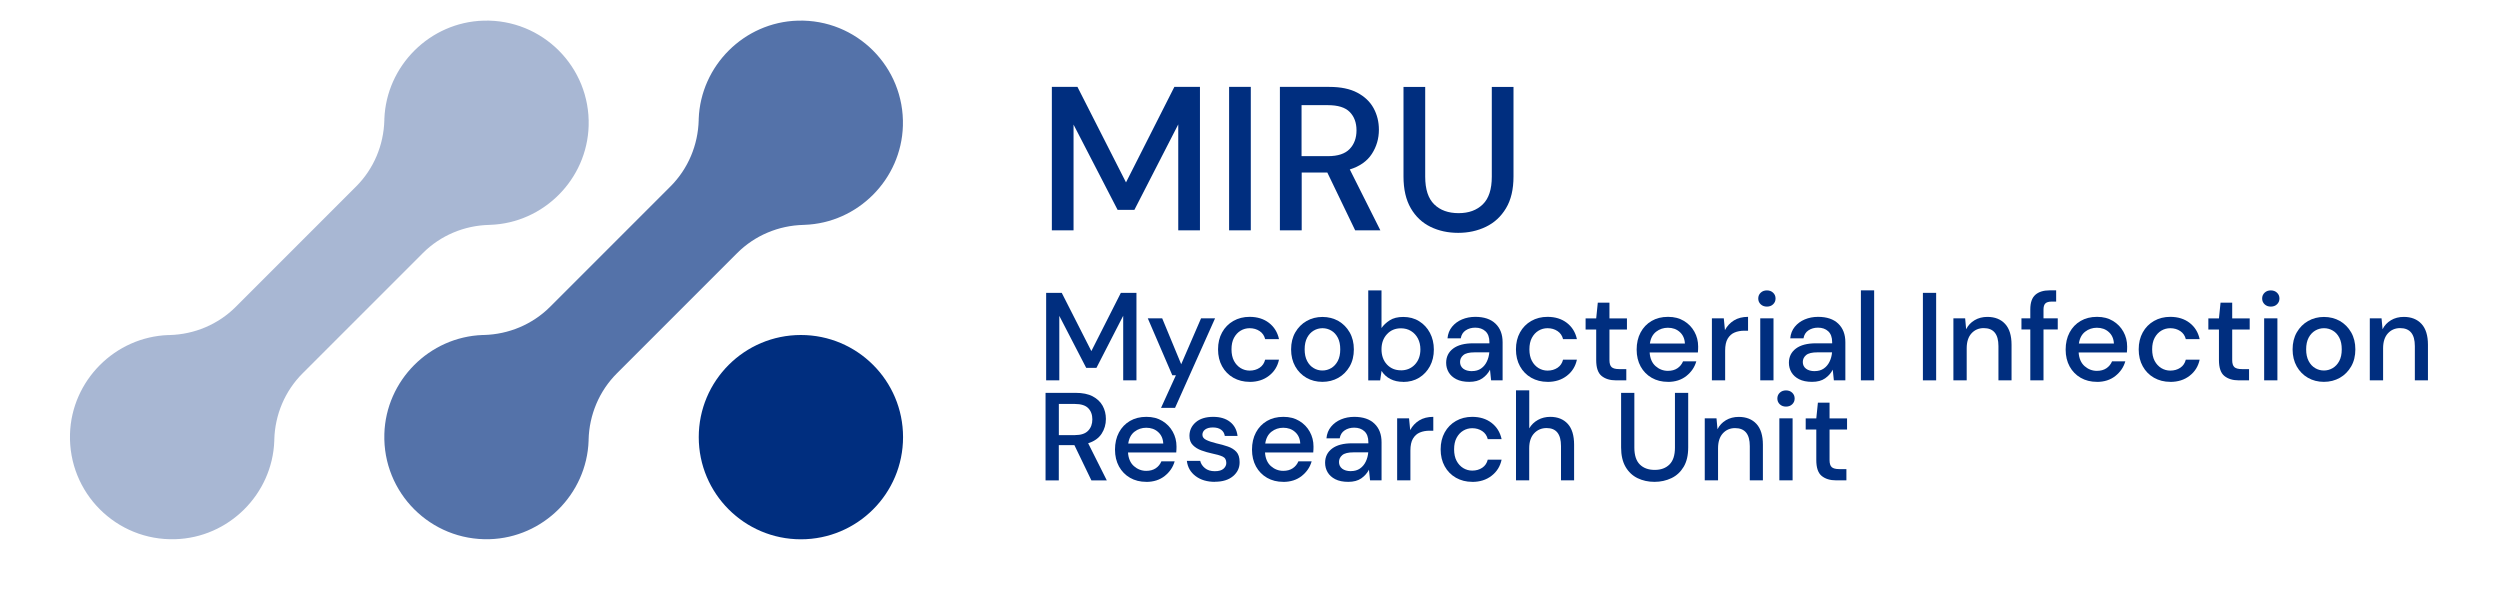
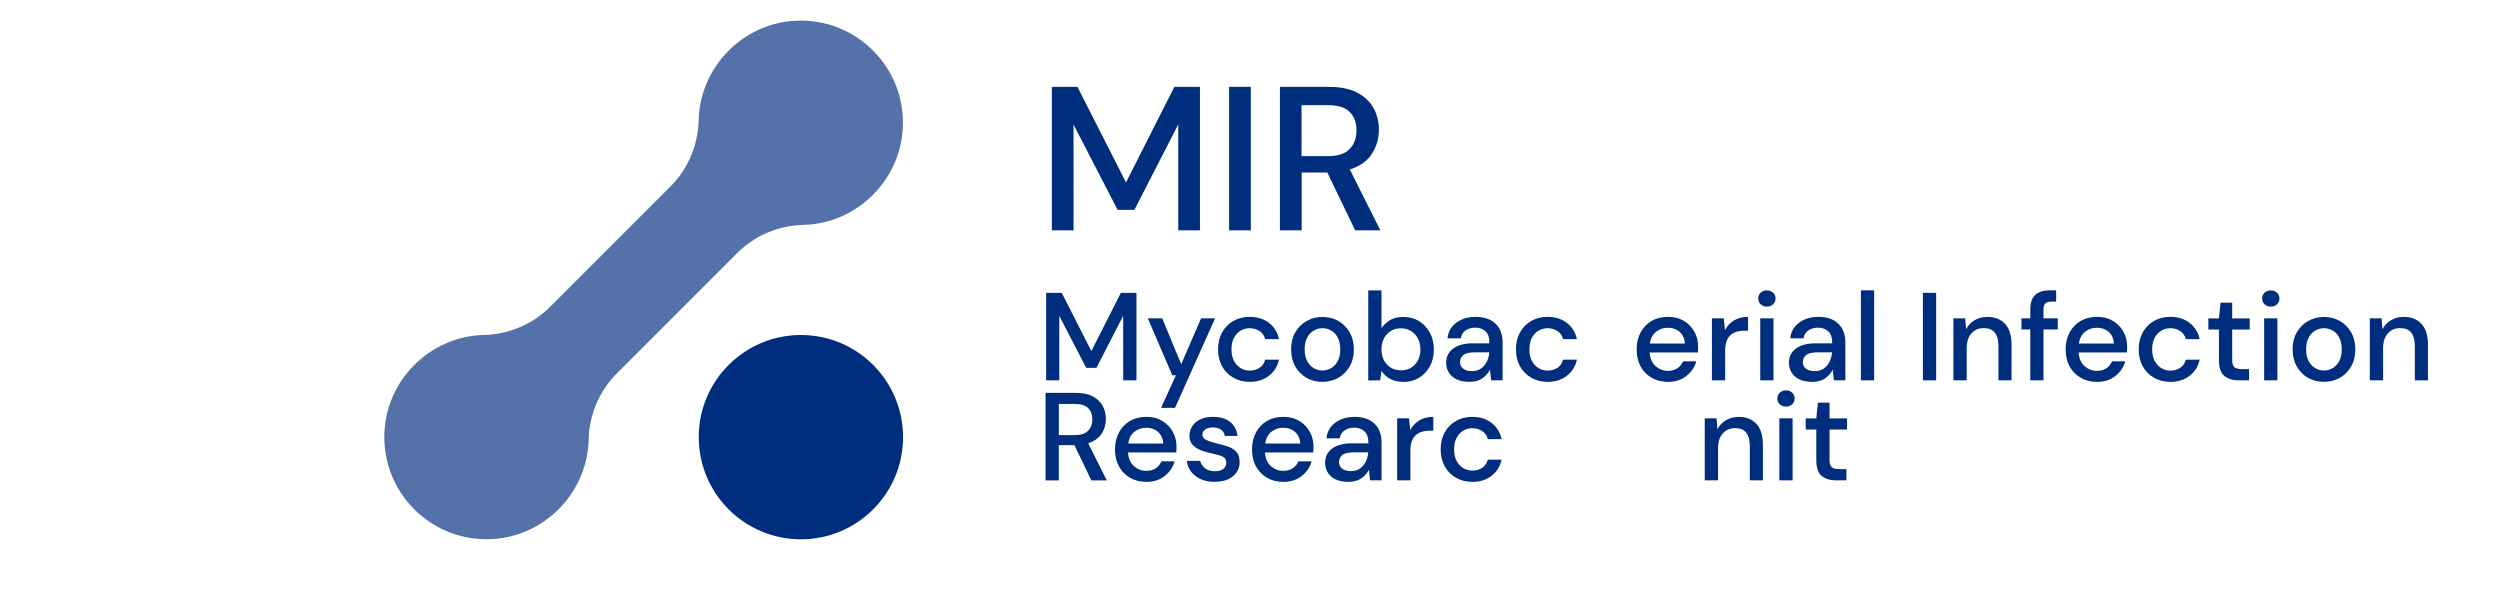
<svg xmlns="http://www.w3.org/2000/svg" xmlns:ns1="http://sodipodi.sourceforge.net/DTD/sodipodi-0.dtd" xmlns:ns2="http://www.inkscape.org/namespaces/inkscape" id="Ebene_1" viewBox="0 0 500 120" version="1.1" ns1:docname="miru.svg" ns2:version="1.1.2 (0a00cf5339, 2022-02-04)" width="500" height="120">
  <ns1:namedview id="namedview89" pagecolor="#ffffff" bordercolor="#666666" borderopacity="1.0" ns2:pageshadow="2" ns2:pageopacity="0.0" ns2:pagecheckerboard="0" showgrid="false" ns2:zoom="2.3312693" ns2:cx="251.15073" ns2:cy="52.11753" ns2:window-width="1854" ns2:window-height="989" ns2:window-x="0" ns2:window-y="0" ns2:window-maximized="1" ns2:current-layer="Ebene_1" />
  <defs id="defs4">
    <style id="style2">.cls-1{opacity:.34;}.cls-1,.cls-2,.cls-3{fill:#fff;stroke-width:0px;}.cls-3{opacity:.67;}</style>
  </defs>
  <circle class="cls-2" cx="160.18" cy="87.43" r="20.43" id="circle6" style="fill:#002e7f;fill-opacity:1" />
-   <path class="cls-1" d="m 98.04,44.98 c -0.07,0 -0.14,0 -0.21,0 -4.98,0.12 -9.73,2.11 -13.25,5.63 L 60.5,74.69 c -3.52,3.52 -5.51,8.27 -5.64,13.25 0,0.07 0,0.14 0,0.21 -0.38,10.69 -9.11,19.38 -19.81,19.69 C 23.28,108.2 13.66,98.59 14,86.81 c 0.31,-10.69 9,-19.43 19.69,-19.8 0.07,0 0.14,0 0.21,0 4.98,-0.13 9.73,-2.12 13.25,-5.64 L 71.23,37.29 c 3.52,-3.52 5.51,-8.27 5.64,-13.25 0,-0.07 0,-0.14 0,-0.21 0.39,-10.7 9.12,-19.38 19.82,-19.7 11.77,-0.35 21.39,9.27 21.04,21.04 -0.32,10.69 -9,19.43 -19.69,19.8 z" id="path8" style="fill:#002e7f;fill-opacity:1" />
  <path class="cls-3" d="m 160.9,44.98 c -0.07,0 -0.14,0 -0.21,0 -4.98,0.12 -9.73,2.11 -13.25,5.63 l -24.08,24.08 c -3.52,3.52 -5.51,8.27 -5.64,13.25 0,0.07 0,0.14 0,0.21 -0.38,10.69 -9.11,19.38 -19.81,19.69 -11.77,0.34 -21.38,-9.27 -21.04,-21.04 0.31,-10.69 9,-19.43 19.69,-19.8 0.07,0 0.14,0 0.21,0 4.98,-0.13 9.73,-2.12 13.25,-5.64 L 134.1,37.28 c 3.52,-3.52 5.51,-8.27 5.64,-13.25 0,-0.07 0,-0.14 0,-0.21 0.38,-10.69 9.11,-19.38 19.8,-19.69 11.77,-0.35 21.39,9.27 21.04,21.04 -0.32,10.69 -9,19.43 -19.69,19.8 z" id="path10" style="fill:#002e7f;fill-opacity:1" />
  <path class="cls-2" d="M 210.37,46.07 V 17.38 h 5.12 l 9.71,19.1 9.67,-19.1 h 5.12 v 28.69 h -4.34 V 24.88 l -8.77,17.09 h -3.36 l -8.81,-17.05 v 21.15 z" id="path12" style="fill:#002e7f;fill-opacity:1" />
  <path class="cls-2" d="M 245.82,46.07 V 17.38 h 4.34 v 28.69 z" id="path14" style="fill:#002e7f;fill-opacity:1" />
  <path class="cls-2" d="M 255.98,46.07 V 17.38 h 9.88 c 2.27,0 4.13,0.38 5.59,1.15 1.46,0.77 2.55,1.8 3.26,3.09 0.71,1.3 1.07,2.74 1.07,4.32 0,1.78 -0.47,3.39 -1.41,4.84 -0.94,1.45 -2.41,2.49 -4.41,3.11 l 6.11,12.17 h -5.04 L 265.46,34.5 h -5.12 V 46.06 H 256 Z m 4.34,-14.84 h 5.29 c 1.97,0 3.41,-0.48 4.32,-1.43 0.92,-0.96 1.37,-2.2 1.37,-3.73 0,-1.53 -0.45,-2.75 -1.35,-3.67 -0.9,-0.92 -2.36,-1.37 -4.39,-1.37 h -5.25 v 10.21 z" id="path16" style="fill:#002e7f;fill-opacity:1" />
-   <path class="cls-2" d="m 291.64,46.57 c -2.05,0 -3.9,-0.4 -5.55,-1.21 -1.65,-0.81 -2.96,-2.04 -3.93,-3.71 -0.97,-1.67 -1.46,-3.78 -1.46,-6.35 V 17.39 h 4.34 v 17.95 c 0,2.51 0.6,4.36 1.8,5.53 1.2,1.18 2.83,1.76 4.88,1.76 2.05,0 3.63,-0.59 4.84,-1.76 1.2,-1.17 1.8,-3.02 1.8,-5.53 V 17.39 h 4.34 V 35.3 c 0,2.57 -0.5,4.69 -1.5,6.35 -1,1.67 -2.34,2.9 -4.02,3.71 -1.68,0.81 -3.53,1.21 -5.55,1.21 z" id="path18" style="fill:#002e7f;fill-opacity:1" />
  <path class="cls-2" d="m 209.23,76.07 v -17.5 h 3.12 l 5.92,11.65 5.9,-11.65 h 3.12 v 17.5 h -2.65 V 63.15 l -5.35,10.42 h -2.05 l -5.38,-10.4 v 12.9 h -2.65 z" id="path20" style="fill:#002e7f;fill-opacity:1" />
  <path class="cls-2" d="m 232.21,81.57 2.97,-6.52 h -0.72 l -4.9,-11.38 h 2.88 l 3.8,9.18 3.97,-9.18 h 2.8 l -8,17.9 z" id="path22" style="fill:#002e7f;fill-opacity:1" />
  <path class="cls-2" d="m 249.93,76.37 c -1.22,0 -2.3,-0.28 -3.26,-0.82 -0.96,-0.55 -1.71,-1.31 -2.25,-2.29 -0.54,-0.97 -0.81,-2.1 -0.81,-3.39 0,-1.29 0.27,-2.41 0.81,-3.39 0.54,-0.98 1.29,-1.74 2.25,-2.29 0.96,-0.55 2.05,-0.82 3.26,-0.82 1.53,0 2.82,0.4 3.86,1.2 1.04,0.8 1.71,1.88 2.01,3.25 h -2.77 c -0.17,-0.68 -0.53,-1.22 -1.1,-1.6 -0.57,-0.38 -1.23,-0.58 -2,-0.58 -0.65,0 -1.25,0.16 -1.8,0.49 -0.55,0.33 -0.99,0.8 -1.33,1.43 -0.34,0.63 -0.5,1.4 -0.5,2.31 0,0.91 0.17,1.69 0.5,2.31 0.33,0.62 0.78,1.1 1.33,1.44 0.55,0.33 1.15,0.5 1.8,0.5 0.77,0 1.43,-0.19 2,-0.57 0.57,-0.38 0.93,-0.93 1.1,-1.62 h 2.77 c -0.28,1.33 -0.95,2.41 -2,3.22 -1.05,0.82 -2.34,1.23 -3.88,1.23 z" id="path24" style="fill:#002e7f;fill-opacity:1" />
  <path class="cls-2" d="m 264.48,76.37 c -1.18,0 -2.25,-0.27 -3.19,-0.81 -0.94,-0.54 -1.69,-1.3 -2.24,-2.27 -0.55,-0.98 -0.83,-2.11 -0.83,-3.41 0,-1.3 0.28,-2.44 0.84,-3.41 0.56,-0.97 1.31,-1.73 2.26,-2.27 0.95,-0.54 2.01,-0.81 3.17,-0.81 1.16,0 2.25,0.27 3.19,0.81 0.94,0.54 1.69,1.3 2.25,2.27 0.56,0.98 0.84,2.11 0.84,3.41 0,1.3 -0.28,2.44 -0.84,3.41 -0.56,0.97 -1.31,1.73 -2.26,2.27 -0.95,0.54 -2.02,0.81 -3.2,0.81 z m 0,-2.27 c 0.63,0 1.22,-0.16 1.76,-0.48 0.54,-0.32 0.98,-0.79 1.31,-1.41 0.33,-0.62 0.5,-1.4 0.5,-2.34 0,-0.94 -0.16,-1.71 -0.49,-2.34 -0.33,-0.63 -0.76,-1.1 -1.3,-1.41 -0.54,-0.32 -1.13,-0.48 -1.76,-0.48 -0.63,0 -1.22,0.16 -1.76,0.48 -0.54,0.32 -0.98,0.79 -1.31,1.41 -0.33,0.62 -0.5,1.4 -0.5,2.34 0,0.94 0.17,1.71 0.5,2.34 0.33,0.63 0.77,1.1 1.3,1.41 0.53,0.32 1.12,0.48 1.75,0.48 z" id="path26" style="fill:#002e7f;fill-opacity:1" />
  <path class="cls-2" d="m 280.63,76.37 c -0.97,0 -1.82,-0.19 -2.56,-0.57 -0.74,-0.38 -1.33,-0.93 -1.76,-1.62 l -0.28,1.9 h -2.38 v -18 h 2.65 v 7.53 c 0.4,-0.58 0.95,-1.1 1.65,-1.55 0.7,-0.45 1.6,-0.67 2.7,-0.67 1.2,0 2.26,0.28 3.17,0.85 0.92,0.57 1.64,1.34 2.16,2.32 0.52,0.98 0.79,2.1 0.79,3.35 0,1.25 -0.26,2.36 -0.79,3.34 -0.53,0.97 -1.25,1.74 -2.16,2.3 -0.92,0.56 -1.98,0.84 -3.2,0.84 z m -0.45,-2.3 c 1.13,0 2.07,-0.39 2.8,-1.16 0.73,-0.78 1.1,-1.79 1.1,-3.04 0,-0.82 -0.17,-1.54 -0.5,-2.18 -0.33,-0.63 -0.79,-1.13 -1.38,-1.49 -0.58,-0.36 -1.26,-0.54 -2.02,-0.54 -1.13,0 -2.06,0.39 -2.79,1.18 -0.72,0.78 -1.09,1.79 -1.09,3.02 0,1.23 0.36,2.26 1.09,3.04 0.73,0.77 1.65,1.16 2.79,1.16 z" id="path28" style="fill:#002e7f;fill-opacity:1" />
  <path class="cls-2" d="m 293.86,76.37 c -1.05,0 -1.92,-0.18 -2.6,-0.53 -0.68,-0.35 -1.19,-0.81 -1.53,-1.39 -0.33,-0.57 -0.5,-1.2 -0.5,-1.89 0,-1.2 0.47,-2.15 1.4,-2.85 0.93,-0.7 2.27,-1.05 4,-1.05 h 3.25 v -0.23 c 0,-0.97 -0.26,-1.69 -0.79,-2.18 -0.52,-0.48 -1.2,-0.72 -2.04,-0.72 -0.73,0 -1.37,0.18 -1.91,0.54 -0.54,0.36 -0.87,0.89 -0.99,1.59 h -2.65 c 0.08,-0.9 0.39,-1.67 0.91,-2.31 0.53,-0.64 1.19,-1.13 2,-1.47 0.81,-0.34 1.7,-0.51 2.66,-0.51 1.73,0 3.08,0.45 4.03,1.36 0.95,0.91 1.42,2.15 1.42,3.71 v 7.62 h -2.3 L 298,73.94 c -0.35,0.68 -0.86,1.26 -1.53,1.73 -0.67,0.47 -1.54,0.7 -2.62,0.7 z m 0.53,-2.15 c 0.72,0 1.32,-0.17 1.81,-0.51 0.49,-0.34 0.88,-0.8 1.15,-1.36 0.28,-0.57 0.45,-1.19 0.51,-1.88 h -2.95 c -1.05,0 -1.8,0.18 -2.24,0.55 -0.44,0.37 -0.66,0.83 -0.66,1.38 0,0.55 0.21,1.01 0.64,1.34 0.43,0.32 1,0.49 1.74,0.49 z" id="path30" style="fill:#002e7f;fill-opacity:1" />
  <path class="cls-2" d="m 309.51,76.37 c -1.22,0 -2.3,-0.28 -3.26,-0.82 -0.96,-0.55 -1.71,-1.31 -2.25,-2.29 -0.54,-0.97 -0.81,-2.1 -0.81,-3.39 0,-1.29 0.27,-2.41 0.81,-3.39 0.54,-0.98 1.29,-1.74 2.25,-2.29 0.96,-0.55 2.05,-0.82 3.26,-0.82 1.53,0 2.82,0.4 3.86,1.2 1.04,0.8 1.71,1.88 2.01,3.25 h -2.77 c -0.17,-0.68 -0.53,-1.22 -1.1,-1.6 -0.57,-0.38 -1.23,-0.58 -2,-0.58 -0.65,0 -1.25,0.16 -1.8,0.49 -0.55,0.33 -0.99,0.8 -1.33,1.43 -0.34,0.63 -0.5,1.4 -0.5,2.31 0,0.91 0.17,1.69 0.5,2.31 0.33,0.62 0.78,1.1 1.33,1.44 0.55,0.33 1.15,0.5 1.8,0.5 0.77,0 1.43,-0.19 2,-0.57 0.57,-0.38 0.93,-0.93 1.1,-1.62 h 2.77 c -0.28,1.33 -0.95,2.41 -2,3.22 -1.05,0.82 -2.34,1.23 -3.88,1.23 z" id="path32" style="fill:#002e7f;fill-opacity:1" />
-   <path class="cls-2" d="m 323.21,76.07 c -1.22,0 -2.18,-0.3 -2.9,-0.89 -0.72,-0.59 -1.07,-1.65 -1.07,-3.16 V 65.9 h -2.12 v -2.22 h 2.12 l 0.32,-3.15 h 2.33 v 3.15 h 3.5 v 2.22 h -3.5 v 6.12 c 0,0.68 0.15,1.15 0.44,1.41 0.29,0.26 0.8,0.39 1.51,0.39 h 1.42 v 2.25 z" id="path34" style="fill:#002e7f;fill-opacity:1" />
  <path class="cls-2" d="m 333.58,76.37 c -1.22,0 -2.3,-0.27 -3.24,-0.81 -0.94,-0.54 -1.68,-1.3 -2.21,-2.26 -0.53,-0.97 -0.8,-2.09 -0.8,-3.38 0,-1.29 0.26,-2.44 0.79,-3.43 0.52,-0.98 1.26,-1.75 2.2,-2.3 0.94,-0.55 2.04,-0.82 3.29,-0.82 1.25,0 2.28,0.27 3.17,0.81 0.9,0.54 1.6,1.26 2.1,2.16 0.5,0.9 0.75,1.89 0.75,2.97 0,0.17 0,0.35 -0.01,0.54 0,0.19 -0.02,0.4 -0.04,0.64 h -9.65 c 0.08,1.2 0.48,2.11 1.19,2.74 0.71,0.62 1.53,0.94 2.46,0.94 0.75,0 1.38,-0.17 1.89,-0.51 0.51,-0.34 0.89,-0.8 1.14,-1.39 h 2.65 c -0.33,1.17 -1,2.14 -1.99,2.93 -0.99,0.78 -2.22,1.18 -3.69,1.18 z m 0,-10.82 c -0.88,0 -1.67,0.26 -2.35,0.79 -0.68,0.53 -1.1,1.31 -1.25,2.36 h 7 c -0.05,-0.97 -0.39,-1.73 -1.03,-2.3 -0.63,-0.57 -1.42,-0.85 -2.38,-0.85 z" id="path36" style="fill:#002e7f;fill-opacity:1" />
  <path class="cls-2" d="m 342.38,76.07 v -12.4 h 2.38 l 0.23,2.35 c 0.43,-0.82 1.04,-1.46 1.81,-1.94 0.77,-0.47 1.71,-0.71 2.81,-0.71 v 2.77 h -0.73 c -0.73,0 -1.39,0.12 -1.96,0.36 -0.58,0.24 -1.03,0.65 -1.38,1.23 -0.34,0.57 -0.51,1.37 -0.51,2.39 v 5.95 z" id="path38" style="fill:#002e7f;fill-opacity:1" />
  <path class="cls-2" d="m 353.38,61.32 c -0.5,0 -0.91,-0.15 -1.24,-0.46 -0.33,-0.31 -0.49,-0.7 -0.49,-1.16 0,-0.46 0.16,-0.85 0.49,-1.16 0.33,-0.31 0.74,-0.46 1.24,-0.46 0.5,0 0.91,0.15 1.24,0.46 0.33,0.31 0.49,0.7 0.49,1.16 0,0.46 -0.16,0.85 -0.49,1.16 -0.32,0.31 -0.74,0.46 -1.24,0.46 z m -1.33,14.75 v -12.4 h 2.65 v 12.4 z" id="path40" style="fill:#002e7f;fill-opacity:1" />
  <path class="cls-2" d="m 362.41,76.37 c -1.05,0 -1.92,-0.18 -2.6,-0.53 -0.68,-0.35 -1.19,-0.81 -1.53,-1.39 -0.33,-0.57 -0.5,-1.2 -0.5,-1.89 0,-1.2 0.47,-2.15 1.4,-2.85 0.93,-0.7 2.27,-1.05 4,-1.05 h 3.25 v -0.23 c 0,-0.97 -0.26,-1.69 -0.79,-2.18 -0.52,-0.48 -1.2,-0.72 -2.04,-0.72 -0.73,0 -1.37,0.18 -1.91,0.54 -0.54,0.36 -0.87,0.89 -0.99,1.59 h -2.65 c 0.08,-0.9 0.39,-1.67 0.91,-2.31 0.53,-0.64 1.19,-1.13 2,-1.47 0.81,-0.34 1.7,-0.51 2.66,-0.51 1.73,0 3.08,0.45 4.03,1.36 0.95,0.91 1.42,2.15 1.42,3.71 v 7.62 h -2.3 l -0.22,-2.12 c -0.35,0.68 -0.86,1.26 -1.53,1.73 -0.67,0.47 -1.54,0.7 -2.62,0.7 z m 0.53,-2.15 c 0.72,0 1.32,-0.17 1.81,-0.51 0.49,-0.34 0.88,-0.8 1.15,-1.36 0.28,-0.57 0.45,-1.19 0.51,-1.88 h -2.95 c -1.05,0 -1.8,0.18 -2.24,0.55 -0.44,0.37 -0.66,0.83 -0.66,1.38 0,0.55 0.21,1.01 0.64,1.34 0.43,0.32 1,0.49 1.74,0.49 z" id="path42" style="fill:#002e7f;fill-opacity:1" />
-   <path class="cls-2" d="m 372.18,76.07 v -18 h 2.65 v 18 z" id="path44" style="fill:#002e7f;fill-opacity:1" />
+   <path class="cls-2" d="m 372.18,76.07 v -18 h 2.65 v 18 " id="path44" style="fill:#002e7f;fill-opacity:1" />
  <path class="cls-2" d="m 384.58,76.07 v -17.5 h 2.65 v 17.5 z" id="path46" style="fill:#002e7f;fill-opacity:1" />
  <path class="cls-2" d="m 390.68,76.07 v -12.4 h 2.35 l 0.2,2.18 c 0.38,-0.77 0.95,-1.37 1.69,-1.81 0.74,-0.44 1.6,-0.66 2.56,-0.66 1.5,0 2.68,0.47 3.54,1.4 0.86,0.93 1.29,2.33 1.29,4.17 v 7.12 h -2.62 v -6.85 c 0,-2.4 -0.98,-3.6 -2.95,-3.6 -0.98,0 -1.8,0.35 -2.44,1.05 -0.64,0.7 -0.96,1.7 -0.96,3 v 6.4 h -2.65 z" id="path48" style="fill:#002e7f;fill-opacity:1" />
  <path class="cls-2" d="M 406.06,76.07 V 65.89 h -1.77 v -2.22 h 1.77 v -1.8 c 0,-1.35 0.34,-2.32 1.01,-2.91 0.67,-0.59 1.63,-0.89 2.86,-0.89 h 1.3 v 2.25 h -0.9 c -0.58,0 -1,0.12 -1.25,0.36 -0.25,0.24 -0.38,0.65 -0.38,1.21 v 1.78 h 2.85 v 2.22 h -2.85 v 10.18 h -2.65 z" id="path50" style="fill:#002e7f;fill-opacity:1" />
  <path class="cls-2" d="m 419.38,76.37 c -1.22,0 -2.3,-0.27 -3.24,-0.81 -0.94,-0.54 -1.68,-1.3 -2.21,-2.26 -0.53,-0.97 -0.8,-2.09 -0.8,-3.38 0,-1.29 0.26,-2.44 0.79,-3.43 0.52,-0.98 1.26,-1.75 2.2,-2.3 0.94,-0.55 2.04,-0.82 3.29,-0.82 1.25,0 2.28,0.27 3.17,0.81 0.9,0.54 1.6,1.26 2.1,2.16 0.5,0.9 0.75,1.89 0.75,2.97 0,0.17 0,0.35 -0.01,0.54 0,0.19 -0.02,0.4 -0.04,0.64 h -9.65 c 0.08,1.2 0.48,2.11 1.19,2.74 0.71,0.62 1.53,0.94 2.46,0.94 0.75,0 1.38,-0.17 1.89,-0.51 0.51,-0.34 0.89,-0.8 1.14,-1.39 h 2.65 c -0.33,1.17 -1,2.14 -1.99,2.93 -0.99,0.78 -2.22,1.18 -3.69,1.18 z m 0,-10.82 c -0.88,0 -1.67,0.26 -2.35,0.79 -0.68,0.53 -1.1,1.31 -1.25,2.36 h 7 c -0.05,-0.97 -0.39,-1.73 -1.03,-2.3 -0.63,-0.57 -1.42,-0.85 -2.38,-0.85 z" id="path52" style="fill:#002e7f;fill-opacity:1" />
  <path class="cls-2" d="m 434.06,76.37 c -1.22,0 -2.3,-0.28 -3.26,-0.82 -0.96,-0.55 -1.71,-1.31 -2.25,-2.29 -0.54,-0.97 -0.81,-2.1 -0.81,-3.39 0,-1.29 0.27,-2.41 0.81,-3.39 0.54,-0.98 1.29,-1.74 2.25,-2.29 0.96,-0.55 2.05,-0.82 3.26,-0.82 1.53,0 2.82,0.4 3.86,1.2 1.04,0.8 1.71,1.88 2.01,3.25 h -2.77 c -0.17,-0.68 -0.53,-1.22 -1.1,-1.6 -0.57,-0.38 -1.23,-0.58 -2,-0.58 -0.65,0 -1.25,0.16 -1.8,0.49 -0.55,0.33 -0.99,0.8 -1.33,1.43 -0.34,0.63 -0.5,1.4 -0.5,2.31 0,0.91 0.17,1.69 0.5,2.31 0.33,0.62 0.78,1.1 1.33,1.44 0.55,0.33 1.15,0.5 1.8,0.5 0.77,0 1.43,-0.19 2,-0.57 0.57,-0.38 0.93,-0.93 1.1,-1.62 h 2.77 c -0.28,1.33 -0.95,2.41 -2,3.22 -1.05,0.82 -2.34,1.23 -3.88,1.23 z" id="path54" style="fill:#002e7f;fill-opacity:1" />
  <path class="cls-2" d="m 447.76,76.07 c -1.22,0 -2.18,-0.3 -2.9,-0.89 -0.72,-0.59 -1.07,-1.65 -1.07,-3.16 V 65.9 h -2.12 v -2.22 h 2.12 l 0.32,-3.15 h 2.33 v 3.15 h 3.5 v 2.22 h -3.5 v 6.12 c 0,0.68 0.15,1.15 0.44,1.41 0.29,0.26 0.8,0.39 1.51,0.39 h 1.42 v 2.25 z" id="path56" style="fill:#002e7f;fill-opacity:1" />
  <path class="cls-2" d="m 454.16,61.32 c -0.5,0 -0.91,-0.15 -1.24,-0.46 -0.33,-0.31 -0.49,-0.7 -0.49,-1.16 0,-0.46 0.16,-0.85 0.49,-1.16 0.33,-0.31 0.74,-0.46 1.24,-0.46 0.5,0 0.91,0.15 1.24,0.46 0.33,0.31 0.49,0.7 0.49,1.16 0,0.46 -0.16,0.85 -0.49,1.16 -0.32,0.31 -0.74,0.46 -1.24,0.46 z m -1.33,14.75 v -12.4 h 2.65 v 12.4 z" id="path58" style="fill:#002e7f;fill-opacity:1" />
  <path class="cls-2" d="m 464.78,76.37 c -1.18,0 -2.25,-0.27 -3.19,-0.81 -0.94,-0.54 -1.69,-1.3 -2.24,-2.27 -0.55,-0.98 -0.83,-2.11 -0.83,-3.41 0,-1.3 0.28,-2.44 0.84,-3.41 0.56,-0.97 1.31,-1.73 2.26,-2.27 0.95,-0.54 2.01,-0.81 3.17,-0.81 1.16,0 2.25,0.27 3.19,0.81 0.94,0.54 1.69,1.3 2.25,2.27 0.56,0.98 0.84,2.11 0.84,3.41 0,1.3 -0.28,2.44 -0.84,3.41 -0.56,0.97 -1.31,1.73 -2.26,2.27 -0.95,0.54 -2.02,0.81 -3.2,0.81 z m 0,-2.27 c 0.63,0 1.22,-0.16 1.76,-0.48 0.54,-0.32 0.98,-0.79 1.31,-1.41 0.33,-0.62 0.5,-1.4 0.5,-2.34 0,-0.94 -0.16,-1.71 -0.49,-2.34 -0.33,-0.63 -0.76,-1.1 -1.3,-1.41 -0.54,-0.32 -1.13,-0.48 -1.76,-0.48 -0.63,0 -1.22,0.16 -1.76,0.48 -0.54,0.32 -0.98,0.79 -1.31,1.41 -0.33,0.62 -0.5,1.4 -0.5,2.34 0,0.94 0.17,1.71 0.5,2.34 0.33,0.63 0.77,1.1 1.3,1.41 0.53,0.32 1.12,0.48 1.75,0.48 z" id="path60" style="fill:#002e7f;fill-opacity:1" />
  <path class="cls-2" d="m 473.96,76.07 v -12.4 h 2.35 l 0.2,2.18 c 0.38,-0.77 0.95,-1.37 1.69,-1.81 0.74,-0.44 1.6,-0.66 2.56,-0.66 1.5,0 2.68,0.47 3.54,1.4 0.86,0.93 1.29,2.33 1.29,4.17 v 7.12 h -2.62 v -6.85 c 0,-2.4 -0.98,-3.6 -2.95,-3.6 -0.98,0 -1.8,0.35 -2.44,1.05 -0.64,0.7 -0.96,1.7 -0.96,3 v 6.4 h -2.65 z" id="path62" style="fill:#002e7f;fill-opacity:1" />
  <path class="cls-2" d="m 209.11,96.07 v -17.5 h 6.02 c 1.38,0 2.52,0.23 3.41,0.7 0.89,0.47 1.55,1.1 1.99,1.89 0.43,0.79 0.65,1.67 0.65,2.64 0,1.08 -0.29,2.07 -0.86,2.95 -0.58,0.88 -1.47,1.52 -2.69,1.9 l 3.73,7.43 h -3.08 l -3.4,-7.05 h -3.12 v 7.05 h -2.65 z m 2.65,-9.05 h 3.23 c 1.2,0 2.08,-0.29 2.64,-0.88 0.56,-0.58 0.84,-1.34 0.84,-2.27 0,-0.93 -0.28,-1.68 -0.83,-2.24 -0.55,-0.56 -1.44,-0.84 -2.67,-0.84 h -3.2 v 6.22 z" id="path64" style="fill:#002e7f;fill-opacity:1" />
  <path class="cls-2" d="m 229.25,96.37 c -1.22,0 -2.3,-0.27 -3.24,-0.81 -0.94,-0.54 -1.68,-1.3 -2.21,-2.26 -0.53,-0.97 -0.8,-2.09 -0.8,-3.38 0,-1.29 0.26,-2.44 0.79,-3.43 0.52,-0.98 1.26,-1.75 2.2,-2.3 0.94,-0.55 2.04,-0.82 3.29,-0.82 1.25,0 2.28,0.27 3.17,0.81 0.9,0.54 1.6,1.26 2.1,2.16 0.5,0.9 0.75,1.89 0.75,2.97 0,0.17 0,0.35 -0.01,0.54 0,0.19 -0.02,0.4 -0.04,0.64 h -9.65 c 0.08,1.2 0.48,2.11 1.19,2.74 0.71,0.62 1.53,0.94 2.46,0.94 0.75,0 1.38,-0.17 1.89,-0.51 0.51,-0.34 0.89,-0.8 1.14,-1.39 h 2.65 c -0.33,1.17 -1,2.14 -1.99,2.93 -0.99,0.78 -2.22,1.18 -3.69,1.18 z m 0,-10.82 c -0.88,0 -1.67,0.26 -2.35,0.79 -0.68,0.53 -1.1,1.31 -1.25,2.36 h 7 c -0.05,-0.97 -0.39,-1.73 -1.03,-2.3 -0.63,-0.57 -1.42,-0.85 -2.38,-0.85 z" id="path66" style="fill:#002e7f;fill-opacity:1" />
  <path class="cls-2" d="m 243,96.37 c -1.57,0 -2.86,-0.38 -3.88,-1.15 -1.02,-0.77 -1.6,-1.78 -1.75,-3.05 h 2.67 c 0.13,0.57 0.45,1.05 0.95,1.46 0.5,0.41 1.16,0.61 1.97,0.61 0.81,0 1.38,-0.17 1.75,-0.5 0.37,-0.33 0.55,-0.72 0.55,-1.15 0,-0.63 -0.25,-1.06 -0.76,-1.29 -0.51,-0.23 -1.21,-0.43 -2.11,-0.61 -0.7,-0.15 -1.4,-0.35 -2.09,-0.6 -0.69,-0.25 -1.27,-0.6 -1.72,-1.06 -0.46,-0.46 -0.69,-1.08 -0.69,-1.86 0,-1.08 0.42,-1.99 1.25,-2.71 0.83,-0.72 2,-1.09 3.5,-1.09 1.38,0 2.5,0.33 3.36,1 0.86,0.67 1.36,1.61 1.51,2.82 h -2.55 c -0.08,-0.53 -0.33,-0.95 -0.74,-1.25 -0.41,-0.3 -0.95,-0.45 -1.64,-0.45 -0.69,0 -1.18,0.14 -1.55,0.41 -0.37,0.27 -0.55,0.63 -0.55,1.06 0,0.43 0.25,0.77 0.76,1.02 0.51,0.25 1.18,0.48 2.01,0.68 0.83,0.18 1.6,0.4 2.31,0.64 0.71,0.24 1.28,0.6 1.71,1.06 0.43,0.47 0.65,1.15 0.65,2.05 0.02,1.13 -0.42,2.07 -1.31,2.82 -0.89,0.75 -2.1,1.12 -3.64,1.12 z" id="path68" style="fill:#002e7f;fill-opacity:1" />
  <path class="cls-2" d="m 256.65,96.37 c -1.22,0 -2.3,-0.27 -3.24,-0.81 -0.94,-0.54 -1.68,-1.3 -2.21,-2.26 -0.53,-0.97 -0.8,-2.09 -0.8,-3.38 0,-1.29 0.26,-2.44 0.79,-3.43 0.52,-0.98 1.26,-1.75 2.2,-2.3 0.94,-0.55 2.04,-0.82 3.29,-0.82 1.25,0 2.28,0.27 3.17,0.81 0.9,0.54 1.6,1.26 2.1,2.16 0.5,0.9 0.75,1.89 0.75,2.97 0,0.17 0,0.35 -0.01,0.54 0,0.19 -0.02,0.4 -0.04,0.64 H 253 c 0.08,1.2 0.48,2.11 1.19,2.74 0.71,0.62 1.53,0.94 2.46,0.94 0.75,0 1.38,-0.17 1.89,-0.51 0.51,-0.34 0.89,-0.8 1.14,-1.39 h 2.65 c -0.33,1.17 -1,2.14 -1.99,2.93 -0.99,0.78 -2.22,1.18 -3.69,1.18 z m 0,-10.82 c -0.88,0 -1.67,0.26 -2.35,0.79 -0.68,0.53 -1.1,1.31 -1.25,2.36 h 7 c -0.05,-0.97 -0.39,-1.73 -1.03,-2.3 -0.63,-0.57 -1.42,-0.85 -2.38,-0.85 z" id="path70" style="fill:#002e7f;fill-opacity:1" />
  <path class="cls-2" d="m 269.65,96.37 c -1.05,0 -1.92,-0.18 -2.6,-0.53 -0.68,-0.35 -1.19,-0.81 -1.53,-1.39 -0.33,-0.57 -0.5,-1.2 -0.5,-1.89 0,-1.2 0.47,-2.15 1.4,-2.85 0.93,-0.7 2.27,-1.05 4,-1.05 h 3.25 v -0.23 c 0,-0.97 -0.26,-1.69 -0.79,-2.18 -0.52,-0.48 -1.2,-0.72 -2.04,-0.72 -0.73,0 -1.37,0.18 -1.91,0.54 -0.54,0.36 -0.87,0.89 -0.99,1.59 h -2.65 c 0.08,-0.9 0.39,-1.67 0.91,-2.31 0.53,-0.64 1.19,-1.13 2,-1.47 0.81,-0.34 1.7,-0.51 2.66,-0.51 1.73,0 3.08,0.45 4.03,1.36 0.95,0.91 1.42,2.15 1.42,3.71 v 7.62 h -2.3 l -0.22,-2.12 c -0.35,0.68 -0.86,1.26 -1.53,1.73 -0.67,0.47 -1.54,0.7 -2.62,0.7 z m 0.53,-2.15 c 0.72,0 1.32,-0.17 1.81,-0.51 0.49,-0.34 0.88,-0.8 1.15,-1.36 0.28,-0.57 0.45,-1.19 0.51,-1.88 h -2.95 c -1.05,0 -1.8,0.18 -2.24,0.55 -0.44,0.37 -0.66,0.83 -0.66,1.38 0,0.55 0.21,1.01 0.64,1.34 0.43,0.32 1,0.49 1.74,0.49 z" id="path72" style="fill:#002e7f;fill-opacity:1" />
  <path class="cls-2" d="m 279.43,96.07 v -12.4 h 2.38 l 0.23,2.35 c 0.43,-0.82 1.04,-1.46 1.81,-1.94 0.77,-0.47 1.71,-0.71 2.81,-0.71 v 2.77 h -0.73 c -0.73,0 -1.39,0.12 -1.96,0.36 -0.58,0.24 -1.03,0.65 -1.38,1.23 -0.34,0.57 -0.51,1.37 -0.51,2.39 v 5.95 z" id="path74" style="fill:#002e7f;fill-opacity:1" />
  <path class="cls-2" d="m 294.45,96.37 c -1.22,0 -2.3,-0.28 -3.26,-0.82 -0.96,-0.55 -1.71,-1.31 -2.25,-2.29 -0.54,-0.97 -0.81,-2.1 -0.81,-3.39 0,-1.29 0.27,-2.41 0.81,-3.39 0.54,-0.98 1.29,-1.74 2.25,-2.29 0.96,-0.55 2.05,-0.82 3.26,-0.82 1.53,0 2.82,0.4 3.86,1.2 1.04,0.8 1.71,1.88 2.01,3.25 h -2.77 c -0.17,-0.68 -0.53,-1.22 -1.1,-1.6 -0.57,-0.38 -1.23,-0.58 -2,-0.58 -0.65,0 -1.25,0.16 -1.8,0.49 -0.55,0.33 -0.99,0.8 -1.33,1.43 -0.34,0.63 -0.5,1.4 -0.5,2.31 0,0.91 0.17,1.69 0.5,2.31 0.33,0.62 0.78,1.1 1.33,1.44 0.55,0.33 1.15,0.5 1.8,0.5 0.77,0 1.43,-0.19 2,-0.57 0.57,-0.38 0.93,-0.93 1.1,-1.62 h 2.77 c -0.28,1.33 -0.95,2.41 -2,3.22 -1.05,0.82 -2.34,1.23 -3.88,1.23 z" id="path76" style="fill:#002e7f;fill-opacity:1" />
-   <path class="cls-2" d="m 303.2,96.07 v -18 h 2.65 v 7.6 c 0.42,-0.72 1,-1.28 1.74,-1.69 0.74,-0.41 1.56,-0.61 2.46,-0.61 1.48,0 2.65,0.47 3.5,1.4 0.85,0.93 1.27,2.33 1.27,4.17 v 7.12 h -2.62 v -6.85 c 0,-2.4 -0.96,-3.6 -2.88,-3.6 -1,0 -1.83,0.35 -2.49,1.05 -0.66,0.7 -0.99,1.7 -0.99,3 v 6.4 h -2.65 z" id="path78" style="fill:#002e7f;fill-opacity:1" />
-   <path class="cls-2" d="m 330.9,96.37 c -1.25,0 -2.38,-0.25 -3.39,-0.74 -1.01,-0.49 -1.81,-1.25 -2.4,-2.26 -0.59,-1.02 -0.89,-2.31 -0.89,-3.88 V 78.57 h 2.65 v 10.95 c 0,1.53 0.37,2.66 1.1,3.38 0.73,0.72 1.72,1.08 2.97,1.08 1.25,0 2.22,-0.36 2.95,-1.08 0.73,-0.72 1.1,-1.84 1.1,-3.38 V 78.57 h 2.65 v 10.92 c 0,1.57 -0.3,2.86 -0.91,3.88 -0.61,1.02 -1.42,1.77 -2.45,2.26 -1.03,0.49 -2.15,0.74 -3.39,0.74 z" id="path80" style="fill:#002e7f;fill-opacity:1" />
  <path class="cls-2" d="m 340.95,96.07 v -12.4 h 2.35 l 0.2,2.18 c 0.38,-0.77 0.95,-1.37 1.69,-1.81 0.74,-0.44 1.6,-0.66 2.56,-0.66 1.5,0 2.68,0.47 3.54,1.4 0.86,0.93 1.29,2.33 1.29,4.17 v 7.12 h -2.62 v -6.85 c 0,-2.4 -0.98,-3.6 -2.95,-3.6 -0.98,0 -1.8,0.35 -2.44,1.05 -0.64,0.7 -0.96,1.7 -0.96,3 v 6.4 h -2.65 z" id="path82" style="fill:#002e7f;fill-opacity:1" />
  <path class="cls-2" d="m 357.2,81.32 c -0.5,0 -0.91,-0.15 -1.24,-0.46 -0.33,-0.31 -0.49,-0.7 -0.49,-1.16 0,-0.46 0.16,-0.85 0.49,-1.16 0.33,-0.31 0.74,-0.46 1.24,-0.46 0.5,0 0.91,0.15 1.24,0.46 0.33,0.31 0.49,0.7 0.49,1.16 0,0.46 -0.16,0.85 -0.49,1.16 -0.32,0.31 -0.74,0.46 -1.24,0.46 z m -1.33,14.75 v -12.4 h 2.65 v 12.4 z" id="path84" style="fill:#002e7f;fill-opacity:1" />
  <path class="cls-2" d="m 367.23,96.07 c -1.22,0 -2.18,-0.3 -2.9,-0.89 -0.72,-0.59 -1.07,-1.65 -1.07,-3.16 V 85.9 h -2.12 v -2.22 h 2.12 l 0.32,-3.15 h 2.33 v 3.15 h 3.5 v 2.22 h -3.5 v 6.12 c 0,0.68 0.15,1.15 0.44,1.41 0.29,0.26 0.8,0.39 1.51,0.39 h 1.42 v 2.25 z" id="path86" style="fill:#002e7f;fill-opacity:1" />
</svg>